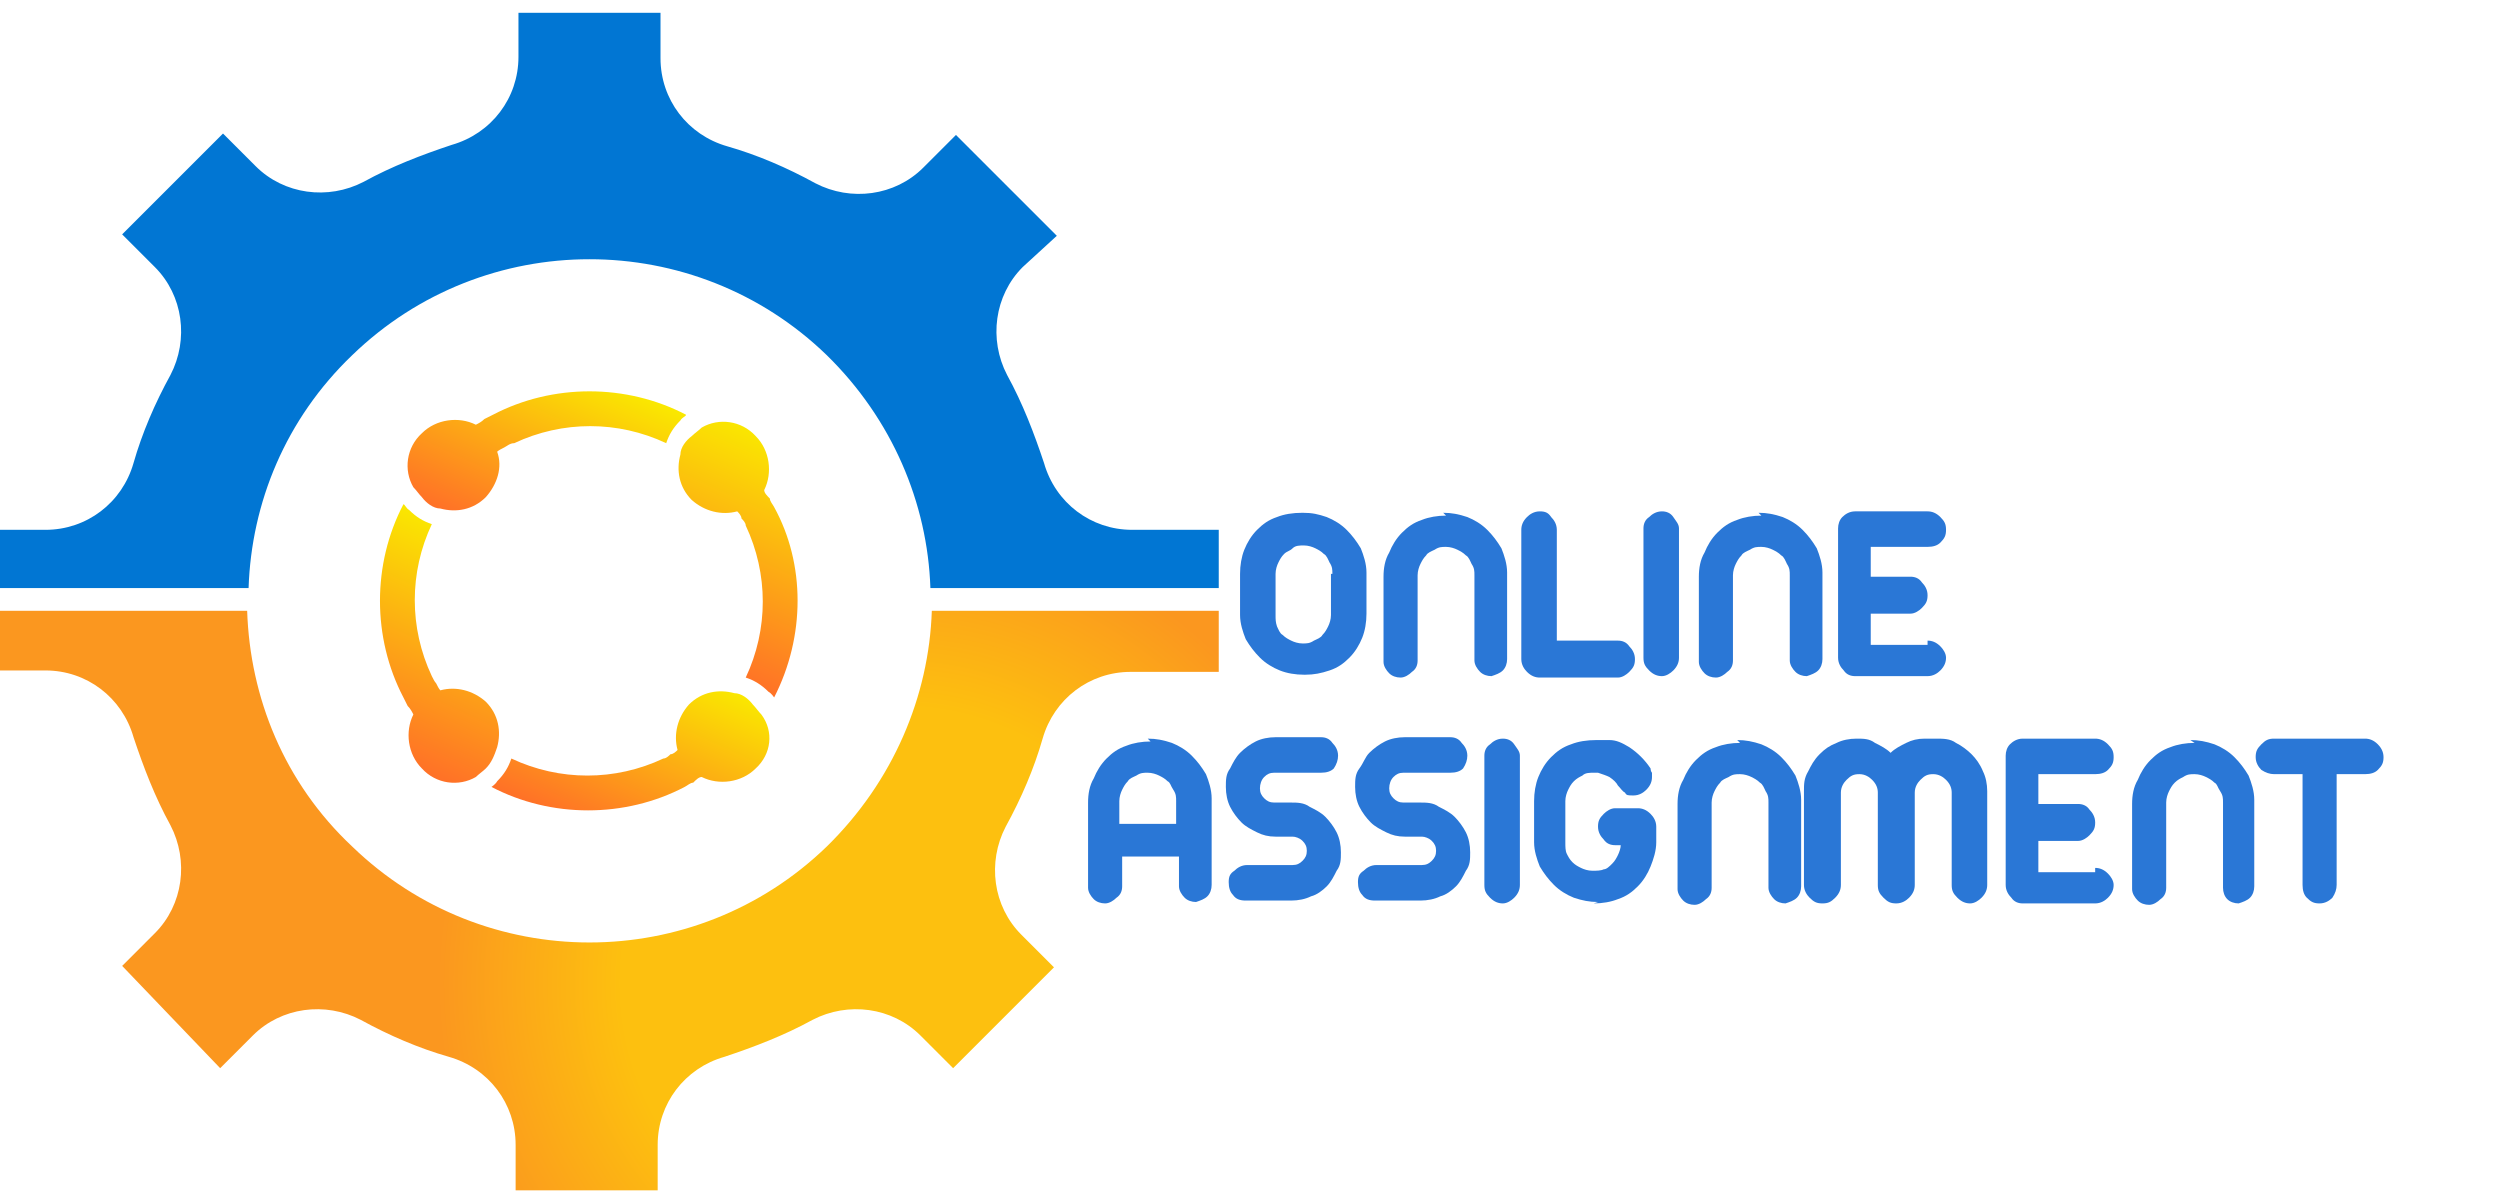
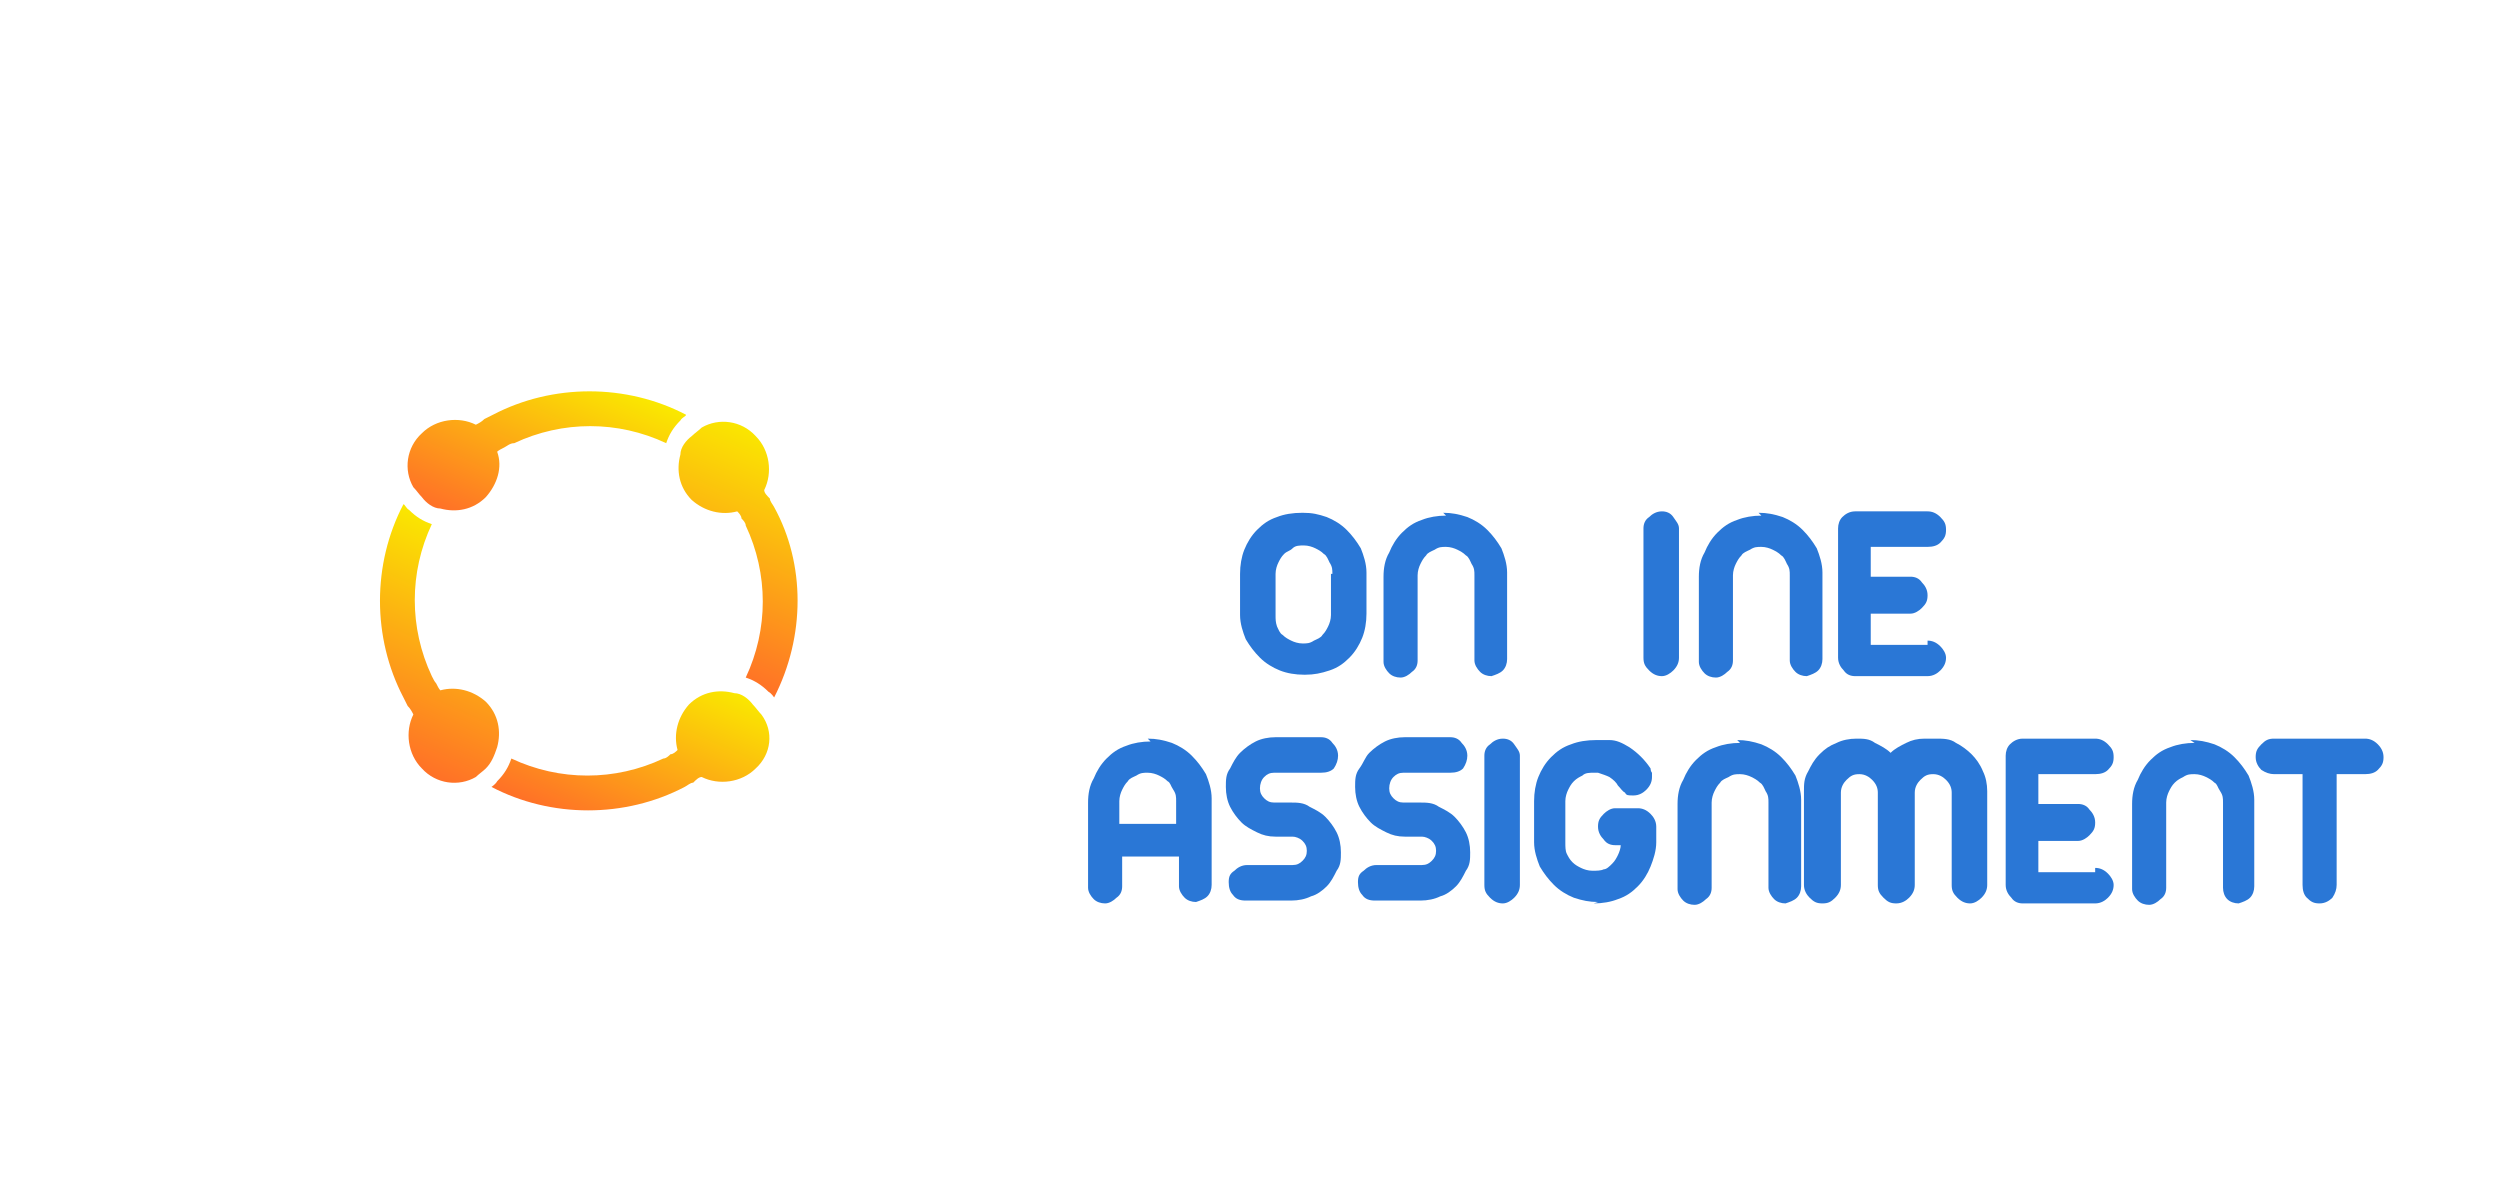
<svg xmlns="http://www.w3.org/2000/svg" id="Layer_1" version="1.1" viewBox="0 0 176 84.3">
  <defs>
    <style>
      .st0 {
        fill: url(#linear-gradient2);
      }

      .st1 {
        fill: #2a77d6;
      }

      .st2 {
        fill: url(#linear-gradient1);
      }

      .st3 {
        fill: none;
      }

      .st4 {
        fill: url(#radial-gradient);
      }

      .st5 {
        isolation: isolate;
      }

      .st6 {
        fill: url(#linear-gradient3);
      }

      .st7 {
        fill: #0176d3;
      }

      .st8 {
        fill: url(#linear-gradient);
      }

      .st9 {
        clip-path: url(#clippath);
      }
    </style>
    <clipPath id="clippath">
      <rect class="st3" y=".9" width="176" height="97" />
    </clipPath>
    <radialGradient id="radial-gradient" cx="-813.6" cy="-160" fx="-813.6" fy="-160" r=".8" gradientTransform="translate(32932.7 6533.2) scale(40.4)" gradientUnits="userSpaceOnUse">
      <stop offset=".6" stop-color="#fdc00f" />
      <stop offset="1" stop-color="#fb971f" />
    </radialGradient>
    <linearGradient id="linear-gradient" x1="55.4" y1="237.8" x2="48.5" y2="253" gradientTransform="translate(0 -206.6)" gradientUnits="userSpaceOnUse">
      <stop offset="0" stop-color="#fae800" />
      <stop offset="1" stop-color="#ff7127" />
    </linearGradient>
    <linearGradient id="linear-gradient1" x1="40.7" y1="232.4" x2="35.2" y2="244.4" gradientTransform="translate(0 -206.6)" gradientUnits="userSpaceOnUse">
      <stop offset="0" stop-color="#fae800" />
      <stop offset="1" stop-color="#ff7127" />
    </linearGradient>
    <linearGradient id="linear-gradient2" x1="34.4" y1="244.8" x2="27.5" y2="259.9" gradientTransform="translate(0 -206.6)" gradientUnits="userSpaceOnUse">
      <stop offset="0" stop-color="#fae800" />
      <stop offset="1" stop-color="#ff7127" />
    </linearGradient>
    <linearGradient id="linear-gradient3" x1="47.7" y1="253.4" x2="42.2" y2="265.4" gradientTransform="translate(0 -206.6)" gradientUnits="userSpaceOnUse">
      <stop offset="0" stop-color="#fae800" />
      <stop offset="1" stop-color="#ff7127" />
    </linearGradient>
  </defs>
  <g class="st9">
    <g id="Frame">
      <g id="Group_6">
        <g id="Group_7">
-           <path id="Vector_11" class="st7" d="M85.8,37.3v4.1h-20.3c-.2-6-2.7-11.9-7.3-16.4-9.3-9-24.1-9-33.4,0-4.7,4.5-7.1,10.4-7.3,16.4H0v-4.1h3.2c2.9,0,5.4-1.9,6.2-4.7.6-2.1,1.5-4.2,2.6-6.2,1.3-2.5.9-5.6-1.1-7.6l-2.3-2.3,7.1-7.1,2.3,2.3c2,2,5.1,2.4,7.6,1.1,2-1.1,4.1-1.9,6.2-2.6,2.8-.8,4.7-3.3,4.7-6.2V.9h10v3.2c0,2.9,1.9,5.4,4.7,6.2,2.1.6,4.2,1.5,6.2,2.6,2.5,1.3,5.6.9,7.6-1.1l2.3-2.3,7.1,7.1-2.4,2.2c-2,2-2.4,5.1-1.1,7.6,1.1,2,1.9,4.1,2.6,6.2.8,2.8,3.3,4.7,6.2,4.7h6.1Z" />
-           <path id="Vector_12" class="st4" d="M85.8,43v4.3h-6.2c-2.9,0-5.4,1.9-6.2,4.7-.6,2.1-1.5,4.2-2.6,6.2-1.3,2.5-.9,5.6,1.1,7.6l2.3,2.3-7.1,7.1-2.3-2.3c-2-2-5.1-2.4-7.6-1.1-2,1.1-4.1,1.9-6.2,2.6-2.8.8-4.7,3.3-4.7,6.2v3.2h-10v-3.2c0-2.9-1.9-5.4-4.7-6.2-2.1-.6-4.2-1.5-6.2-2.6-2.5-1.3-5.6-.9-7.6,1.1l-2.3,2.3-6.9-7.2,2.3-2.3c2-2,2.4-5.1,1.1-7.6-1.1-2-1.9-4.1-2.6-6.2-.8-2.8-3.3-4.7-6.2-4.7H0v-4.2h17.4c.2,6.1,2.6,12.1,7.4,16.6,9.3,9,24.1,9,33.4,0,4.7-4.6,7.2-10.6,7.4-16.6,0,0,20.2,0,20.2,0Z" />
-         </g>
+           </g>
        <g id="Group_8">
          <path id="Vector_13" class="st8" d="M54.5,49.1s-.2-.3-.4-.4c-.5-.5-1-.8-1.6-1,1.6-3.4,1.6-7.3,0-10.7,0-.2-.2-.4-.3-.5,0-.2-.2-.4-.3-.5-1.1.3-2.3,0-3.2-.8-.9-.9-1.1-2.1-.8-3.2,0-.5.4-1,.8-1.3.2-.2.5-.4.7-.6,1.2-.7,2.8-.5,3.8.6,1,1,1.2,2.6.6,3.8,0,.2.2.4.4.6,0,.2.2.4.3.6,2.2,4,2.2,9.1,0,13.4Z" />
        </g>
        <g id="Group_9">
          <path id="Vector_14" class="st2" d="M35.5,31.5c-.2.1-.4.2-.5.3.4,1.1,0,2.3-.8,3.2-.9.9-2.1,1.1-3.2.8-.5,0-1-.4-1.3-.8-.2-.2-.4-.5-.6-.7-.7-1.2-.5-2.8.6-3.8,1-1,2.6-1.2,3.8-.6.2-.1.4-.2.6-.4l.6-.3c4.2-2.2,9.4-2.2,13.6,0,0,.1-.3.2-.4.4-.5.5-.8,1-1,1.6-3.4-1.6-7.3-1.6-10.7,0-.3,0-.5.2-.7.3Z" />
        </g>
        <g id="Group_10">
          <path id="Vector_15" class="st0" d="M34.2,54.1c-.2.2-.5.4-.7.6-1.2.7-2.8.5-3.8-.6-1-1-1.2-2.6-.6-3.8-.1-.2-.2-.4-.4-.6l-.3-.6c-2.2-4.2-2.2-9.4,0-13.6.1,0,.2.3.4.4.5.5,1,.8,1.6,1-1.6,3.4-1.6,7.3,0,10.7.1.2.2.4.3.5.1.2.2.4.3.5,1.1-.3,2.3,0,3.2.8.9.9,1.1,2.1.8,3.2-.2.6-.4,1.1-.8,1.5Z" />
        </g>
        <g id="Group_11">
          <path id="Vector_16" class="st6" d="M53.2,54.1c-1,1-2.6,1.2-3.8.6-.2,0-.4.2-.6.4-.2,0-.4.2-.6.3-4.2,2.2-9.4,2.2-13.6,0,0,0,.3-.2.4-.4.5-.5.8-1,1-1.6,3.4,1.6,7.3,1.6,10.7,0,.2,0,.4-.2.5-.3.2,0,.4-.2.5-.3-.3-1.1,0-2.3.8-3.2.9-.9,2.1-1.1,3.2-.8.5,0,1,.4,1.3.8.2.2.4.5.6.7.9,1.2.7,2.8-.4,3.8Z" />
        </g>
      </g>
    </g>
  </g>
  <g class="st5">
    <g class="st5">
      <path class="st1" d="M91.8,47.5c-.6,0-1.2-.1-1.7-.3-.5-.2-1-.5-1.4-.9-.4-.4-.7-.8-1-1.3-.2-.5-.4-1.1-.4-1.7v-2.9c0-.6.1-1.2.3-1.7s.5-1,.9-1.4c.4-.4.8-.7,1.4-.9.5-.2,1.1-.3,1.8-.3s1.1.1,1.7.3c.5.2,1,.5,1.4.9.4.4.7.8,1,1.3.2.5.4,1.1.4,1.7v2.9c0,.6-.1,1.2-.3,1.7-.2.5-.5,1-.9,1.4-.4.4-.8.7-1.4.9s-1.1.3-1.7.3ZM93.8,40.4c0-.3,0-.5-.2-.8-.1-.2-.2-.5-.4-.6-.2-.2-.4-.3-.6-.4-.2-.1-.5-.2-.8-.2s-.6,0-.8.2-.4.2-.6.4c-.2.2-.3.4-.4.6-.1.2-.2.5-.2.8v2.9c0,.3,0,.5.1.8.1.2.2.5.4.6.2.2.4.3.6.4s.5.2.8.2.5,0,.8-.2c.2-.1.5-.2.6-.4.2-.2.3-.4.4-.6.1-.2.2-.5.2-.8v-2.9Z" />
      <path class="st1" d="M101.6,36.1c.6,0,1.1.1,1.7.3.5.2,1,.5,1.4.9.4.4.7.8,1,1.3.2.5.4,1.1.4,1.7v6.1c0,.3-.1.6-.3.8-.2.2-.5.3-.8.4-.3,0-.6-.1-.8-.3-.2-.2-.4-.5-.4-.8v-6c0-.3,0-.5-.2-.8-.1-.2-.2-.5-.4-.6-.2-.2-.4-.3-.6-.4-.2-.1-.5-.2-.8-.2s-.5,0-.8.2c-.2.1-.5.2-.6.4-.2.2-.3.4-.4.6-.1.2-.2.5-.2.8v6c0,.3-.1.6-.4.8-.2.2-.5.4-.8.4s-.6-.1-.8-.3c-.2-.2-.4-.5-.4-.8v-6c0-.6.1-1.2.4-1.7.2-.5.5-1,.9-1.4.4-.4.8-.7,1.4-.9.5-.2,1.1-.3,1.7-.3Z" />
-       <path class="st1" d="M113.9,45.1c.3,0,.6.1.8.4.2.2.4.5.4.9s-.1.6-.4.9c-.2.2-.5.4-.8.4h-5.5c-.3,0-.6-.1-.9-.4-.2-.2-.4-.5-.4-.9v-9.1c0-.3.1-.6.4-.9.2-.2.5-.4.9-.4s.6.1.8.4c.2.2.4.5.4.9v7.8h4.3Z" />
      <path class="st1" d="M117,36c.3,0,.6.1.8.4s.4.5.4.8v9.1c0,.3-.1.6-.4.9-.2.2-.5.4-.8.4s-.6-.1-.9-.4-.4-.5-.4-.9v-9.1c0-.3.1-.6.4-.8.2-.2.5-.4.9-.4Z" />
      <path class="st1" d="M123.8,36.1c.6,0,1.1.1,1.7.3.5.2,1,.5,1.4.9.4.4.7.8,1,1.3.2.5.4,1.1.4,1.7v6.1c0,.3-.1.6-.3.8-.2.2-.5.3-.8.4-.3,0-.6-.1-.8-.3-.2-.2-.4-.5-.4-.8v-6c0-.3,0-.5-.2-.8-.1-.2-.2-.5-.4-.6-.2-.2-.4-.3-.6-.4-.2-.1-.5-.2-.8-.2s-.5,0-.8.2c-.2.1-.5.2-.6.4-.2.2-.3.4-.4.6-.1.2-.2.5-.2.8v6c0,.3-.1.6-.4.8-.2.2-.5.4-.8.4s-.6-.1-.8-.3c-.2-.2-.4-.5-.4-.8v-6c0-.6.1-1.2.4-1.7.2-.5.5-1,.9-1.4.4-.4.8-.7,1.4-.9.5-.2,1.1-.3,1.7-.3Z" />
      <path class="st1" d="M135.7,45.1c.3,0,.6.1.9.4.2.2.4.5.4.8s-.1.6-.4.9c-.2.2-.5.4-.9.4h-5.1c-.3,0-.6-.1-.8-.4-.2-.2-.4-.5-.4-.9v-9.1c0-.3.1-.6.3-.8s.5-.4.9-.4h5.1c.3,0,.6.1.9.4s.4.5.4.9-.1.6-.4.9c-.2.2-.5.3-.9.3h-4v2.1h2.8c.3,0,.6.1.8.4.2.2.4.5.4.9s-.1.6-.4.9c-.2.2-.5.4-.8.4h-2.8v2.2h4Z" />
    </g>
  </g>
  <g class="st5">
    <g class="st5">
      <path class="st1" d="M80.8,52c.6,0,1.1.1,1.7.3.5.2,1,.5,1.4.9s.7.8,1,1.3c.2.5.4,1.1.4,1.7v6.1c0,.3-.1.6-.3.8-.2.2-.5.3-.8.4-.3,0-.6-.1-.8-.3-.2-.2-.4-.5-.4-.8v-2.1h-4v2.1c0,.3-.1.6-.4.8-.2.2-.5.4-.8.4s-.6-.1-.8-.3c-.2-.2-.4-.5-.4-.8v-6c0-.6.1-1.2.4-1.7.2-.5.5-1,.9-1.4.4-.4.8-.7,1.4-.9.5-.2,1.1-.3,1.7-.3ZM82.8,56.4c0-.3,0-.5-.2-.8s-.2-.5-.4-.6c-.2-.2-.4-.3-.6-.4s-.5-.2-.8-.2-.5,0-.8.2c-.2.1-.5.2-.6.4-.2.2-.3.4-.4.6-.1.2-.2.5-.2.8v1.6h4v-1.5Z" />
      <path class="st1" d="M89.7,54.4c-.3,0-.5.1-.7.3-.2.2-.3.5-.3.8,0,.3.1.5.3.7.2.2.4.3.7.3h1.2c.4,0,.9,0,1.3.3.4.2.8.4,1.1.7.3.3.6.7.8,1.1s.3.9.3,1.4,0,.9-.3,1.3c-.2.4-.4.8-.7,1.1s-.7.6-1.1.7c-.4.2-.9.3-1.4.3h-3.2c-.4,0-.7-.1-.9-.4-.2-.2-.3-.5-.3-.9s.1-.6.4-.8c.2-.2.5-.4.9-.4h3.2c.3,0,.5-.1.7-.3.2-.2.3-.4.3-.7s-.1-.5-.3-.7c-.2-.2-.5-.3-.7-.3h-1.2c-.5,0-.9-.1-1.3-.3-.4-.2-.8-.4-1.1-.7-.3-.3-.6-.7-.8-1.1s-.3-.9-.3-1.4,0-.9.3-1.3c.2-.4.4-.8.7-1.1s.7-.6,1.1-.8.9-.3,1.4-.3h3.2c.3,0,.6.1.8.4.2.2.4.5.4.9,0,.3-.1.6-.3.9-.2.2-.5.3-.9.3h-3.2Z" />
      <path class="st1" d="M98.8,54.4c-.3,0-.5.1-.7.3-.2.2-.3.5-.3.8,0,.3.1.5.3.7.2.2.4.3.7.3h1.2c.4,0,.9,0,1.3.3.4.2.8.4,1.1.7.3.3.6.7.8,1.1s.3.9.3,1.4,0,.9-.3,1.3c-.2.4-.4.8-.7,1.1s-.7.6-1.1.7c-.4.2-.9.3-1.4.3h-3.2c-.4,0-.7-.1-.9-.4-.2-.2-.3-.5-.3-.9s.1-.6.4-.8c.2-.2.5-.4.9-.4h3.2c.3,0,.5-.1.7-.3.2-.2.3-.4.3-.7s-.1-.5-.3-.7c-.2-.2-.5-.3-.7-.3h-1.2c-.5,0-.9-.1-1.3-.3-.4-.2-.8-.4-1.1-.7-.3-.3-.6-.7-.8-1.1-.2-.4-.3-.9-.3-1.4s0-.9.3-1.3.4-.8.7-1.1c.3-.3.7-.6,1.1-.8s.9-.3,1.4-.3h3.2c.3,0,.6.1.8.4.2.2.4.5.4.9,0,.3-.1.6-.3.9-.2.2-.5.3-.9.3h-3.2Z" />
      <path class="st1" d="M105.8,52c.3,0,.6.1.8.4s.4.5.4.8v9.1c0,.3-.1.6-.4.9-.2.2-.5.4-.8.4s-.6-.1-.9-.4-.4-.5-.4-.9v-9.1c0-.3.1-.6.4-.8.2-.2.5-.4.9-.4Z" />
      <path class="st1" d="M112.5,63.5c-.6,0-1.1-.1-1.7-.3-.5-.2-1-.5-1.4-.9-.4-.4-.7-.8-1-1.3-.2-.5-.4-1.1-.4-1.7v-2.9c0-.6.1-1.2.3-1.7.2-.5.5-1,.9-1.4.4-.4.8-.7,1.4-.9.5-.2,1.1-.3,1.8-.3s.7,0,.9,0c.5,0,.9.2,1.4.5.6.4,1.1.9,1.5,1.5,0,0,0,.2.1.3,0,.1,0,.2,0,.3,0,.3-.1.6-.4.9-.2.2-.5.4-.9.4s-.5,0-.6-.2c-.2-.1-.3-.3-.5-.5-.1-.2-.3-.4-.6-.6-.2-.1-.5-.2-.8-.3,0,0-.2,0-.3,0-.3,0-.6,0-.8.2-.2.1-.4.2-.6.4-.2.2-.3.4-.4.6-.1.2-.2.5-.2.8v2.9c0,.3,0,.6.1.8.1.2.2.4.4.6.2.2.4.3.6.4.2.1.5.2.8.2.3,0,.6,0,.8-.1.2,0,.4-.2.6-.4s.3-.4.4-.6.2-.5.2-.7h-.4c-.3,0-.6-.1-.8-.4-.2-.2-.4-.5-.4-.9s.1-.6.4-.9c.2-.2.5-.4.8-.4h1.6c.3,0,.6.1.9.4.2.2.4.5.4.9v1.1c0,.6-.2,1.2-.4,1.7-.2.5-.5,1-.9,1.4-.4.4-.8.7-1.4.9-.5.2-1.1.3-1.7.3Z" />
      <path class="st1" d="M122.3,52.1c.6,0,1.1.1,1.7.3.5.2,1,.5,1.4.9.4.4.7.8,1,1.3.2.5.4,1.1.4,1.7v6.1c0,.3-.1.6-.3.8-.2.2-.5.3-.8.4-.3,0-.6-.1-.8-.3-.2-.2-.4-.5-.4-.8v-6c0-.3,0-.5-.2-.8-.1-.2-.2-.5-.4-.6-.2-.2-.4-.3-.6-.4-.2-.1-.5-.2-.8-.2s-.5,0-.8.2c-.2.1-.5.2-.6.4-.2.2-.3.4-.4.6-.1.2-.2.5-.2.8v6c0,.3-.1.6-.4.8-.2.2-.5.4-.8.4s-.6-.1-.8-.3c-.2-.2-.4-.5-.4-.8v-6c0-.6.1-1.2.4-1.7.2-.5.5-1,.9-1.4.4-.4.8-.7,1.4-.9.5-.2,1.1-.3,1.7-.3Z" />
      <path class="st1" d="M136.3,52c.5,0,1,0,1.4.3.4.2.8.5,1.1.8s.6.7.8,1.2c.2.4.3.9.3,1.4v6.6c0,.3-.1.6-.4.9-.2.2-.5.4-.8.4s-.6-.1-.9-.4-.4-.5-.4-.9v-6.5c0-.3-.1-.6-.4-.9-.2-.2-.5-.4-.9-.4s-.6.1-.9.4c-.2.2-.4.5-.4.9v6.5c0,.3-.1.6-.4.9-.2.2-.5.4-.9.4s-.6-.1-.9-.4-.4-.5-.4-.9v-6.5c0-.3-.1-.6-.4-.9-.2-.2-.5-.4-.9-.4s-.6.1-.9.4c-.2.2-.4.5-.4.9v6.5c0,.3-.1.6-.4.9s-.5.4-.9.4-.6-.1-.9-.4c-.2-.2-.4-.5-.4-.9v-6.6c0-.5,0-.9.3-1.4.2-.4.4-.8.8-1.2s.7-.6,1.2-.8c.4-.2.9-.3,1.4-.3s.9,0,1.3.3c.4.2.8.4,1.1.7.3-.3.7-.5,1.1-.7s.8-.3,1.3-.3Z" />
      <path class="st1" d="M147.5,61.1c.3,0,.6.1.9.4.2.2.4.5.4.8s-.1.6-.4.9c-.2.2-.5.4-.9.4h-5.1c-.3,0-.6-.1-.8-.4-.2-.2-.4-.5-.4-.9v-9.1c0-.3.1-.6.3-.8s.5-.4.9-.4h5.1c.3,0,.6.1.9.4s.4.5.4.9-.1.6-.4.9c-.2.2-.5.3-.9.3h-4v2.1h2.8c.3,0,.6.1.8.4.2.2.4.5.4.9s-.1.6-.4.9c-.2.2-.5.4-.8.4h-2.8v2.2h4Z" />
      <path class="st1" d="M154.2,52.1c.6,0,1.1.1,1.7.3.5.2,1,.5,1.4.9s.7.8,1,1.3c.2.5.4,1.1.4,1.7v6.1c0,.3-.1.6-.3.8-.2.2-.5.3-.8.4-.3,0-.6-.1-.8-.3-.2-.2-.3-.5-.3-.8v-6c0-.3,0-.5-.2-.8s-.2-.5-.4-.6c-.2-.2-.4-.3-.6-.4-.2-.1-.5-.2-.8-.2s-.5,0-.8.2c-.2.1-.4.2-.6.4-.2.2-.3.4-.4.6-.1.2-.2.5-.2.8v6c0,.3-.1.6-.4.8-.2.2-.5.4-.8.4s-.6-.1-.8-.3-.4-.5-.4-.8v-6c0-.6.1-1.2.4-1.7.2-.5.5-1,.9-1.4.4-.4.8-.7,1.4-.9.5-.2,1.1-.3,1.7-.3Z" />
      <path class="st1" d="M166.5,52c.3,0,.6.1.9.4.2.2.4.5.4.9s-.1.6-.4.9c-.2.2-.5.3-.9.3h-2v7.8c0,.3-.1.6-.3.9-.2.2-.5.4-.9.4s-.6-.1-.9-.4c-.2-.2-.3-.5-.3-.9v-7.8h-2c-.3,0-.6-.1-.9-.3-.2-.2-.4-.5-.4-.9s.1-.6.4-.9.5-.4.9-.4h6.5Z" />
    </g>
  </g>
</svg>